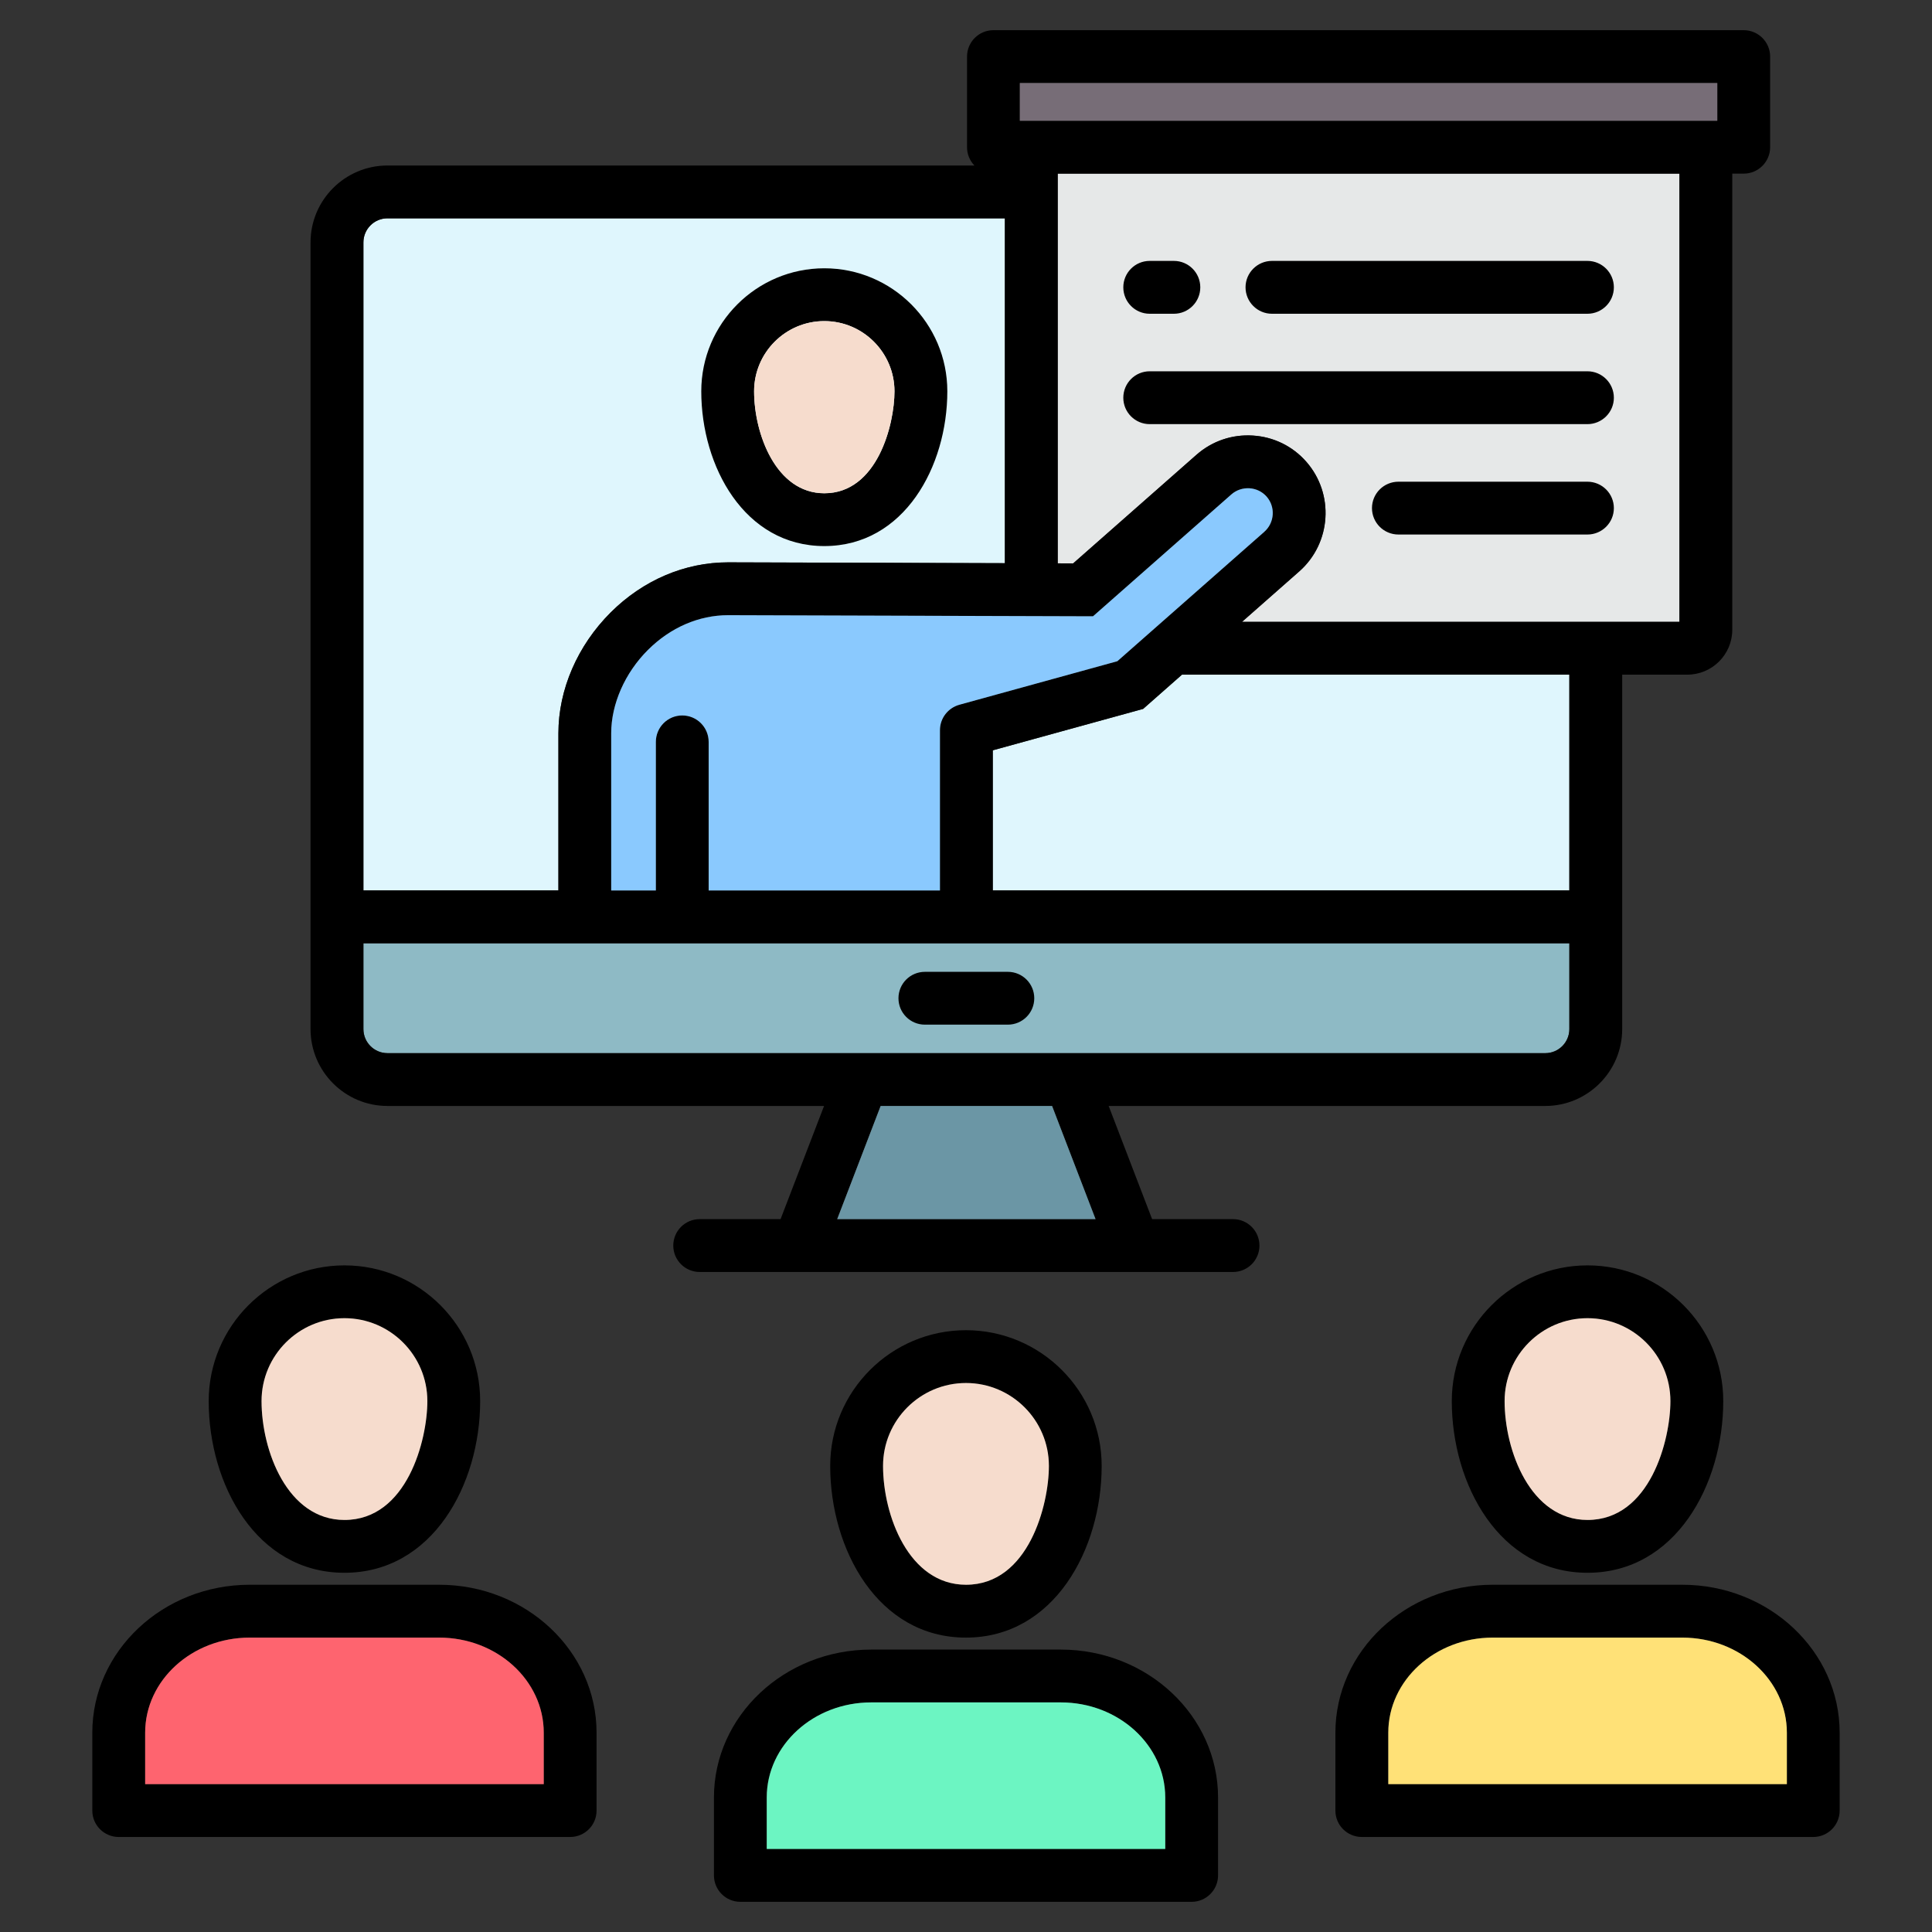
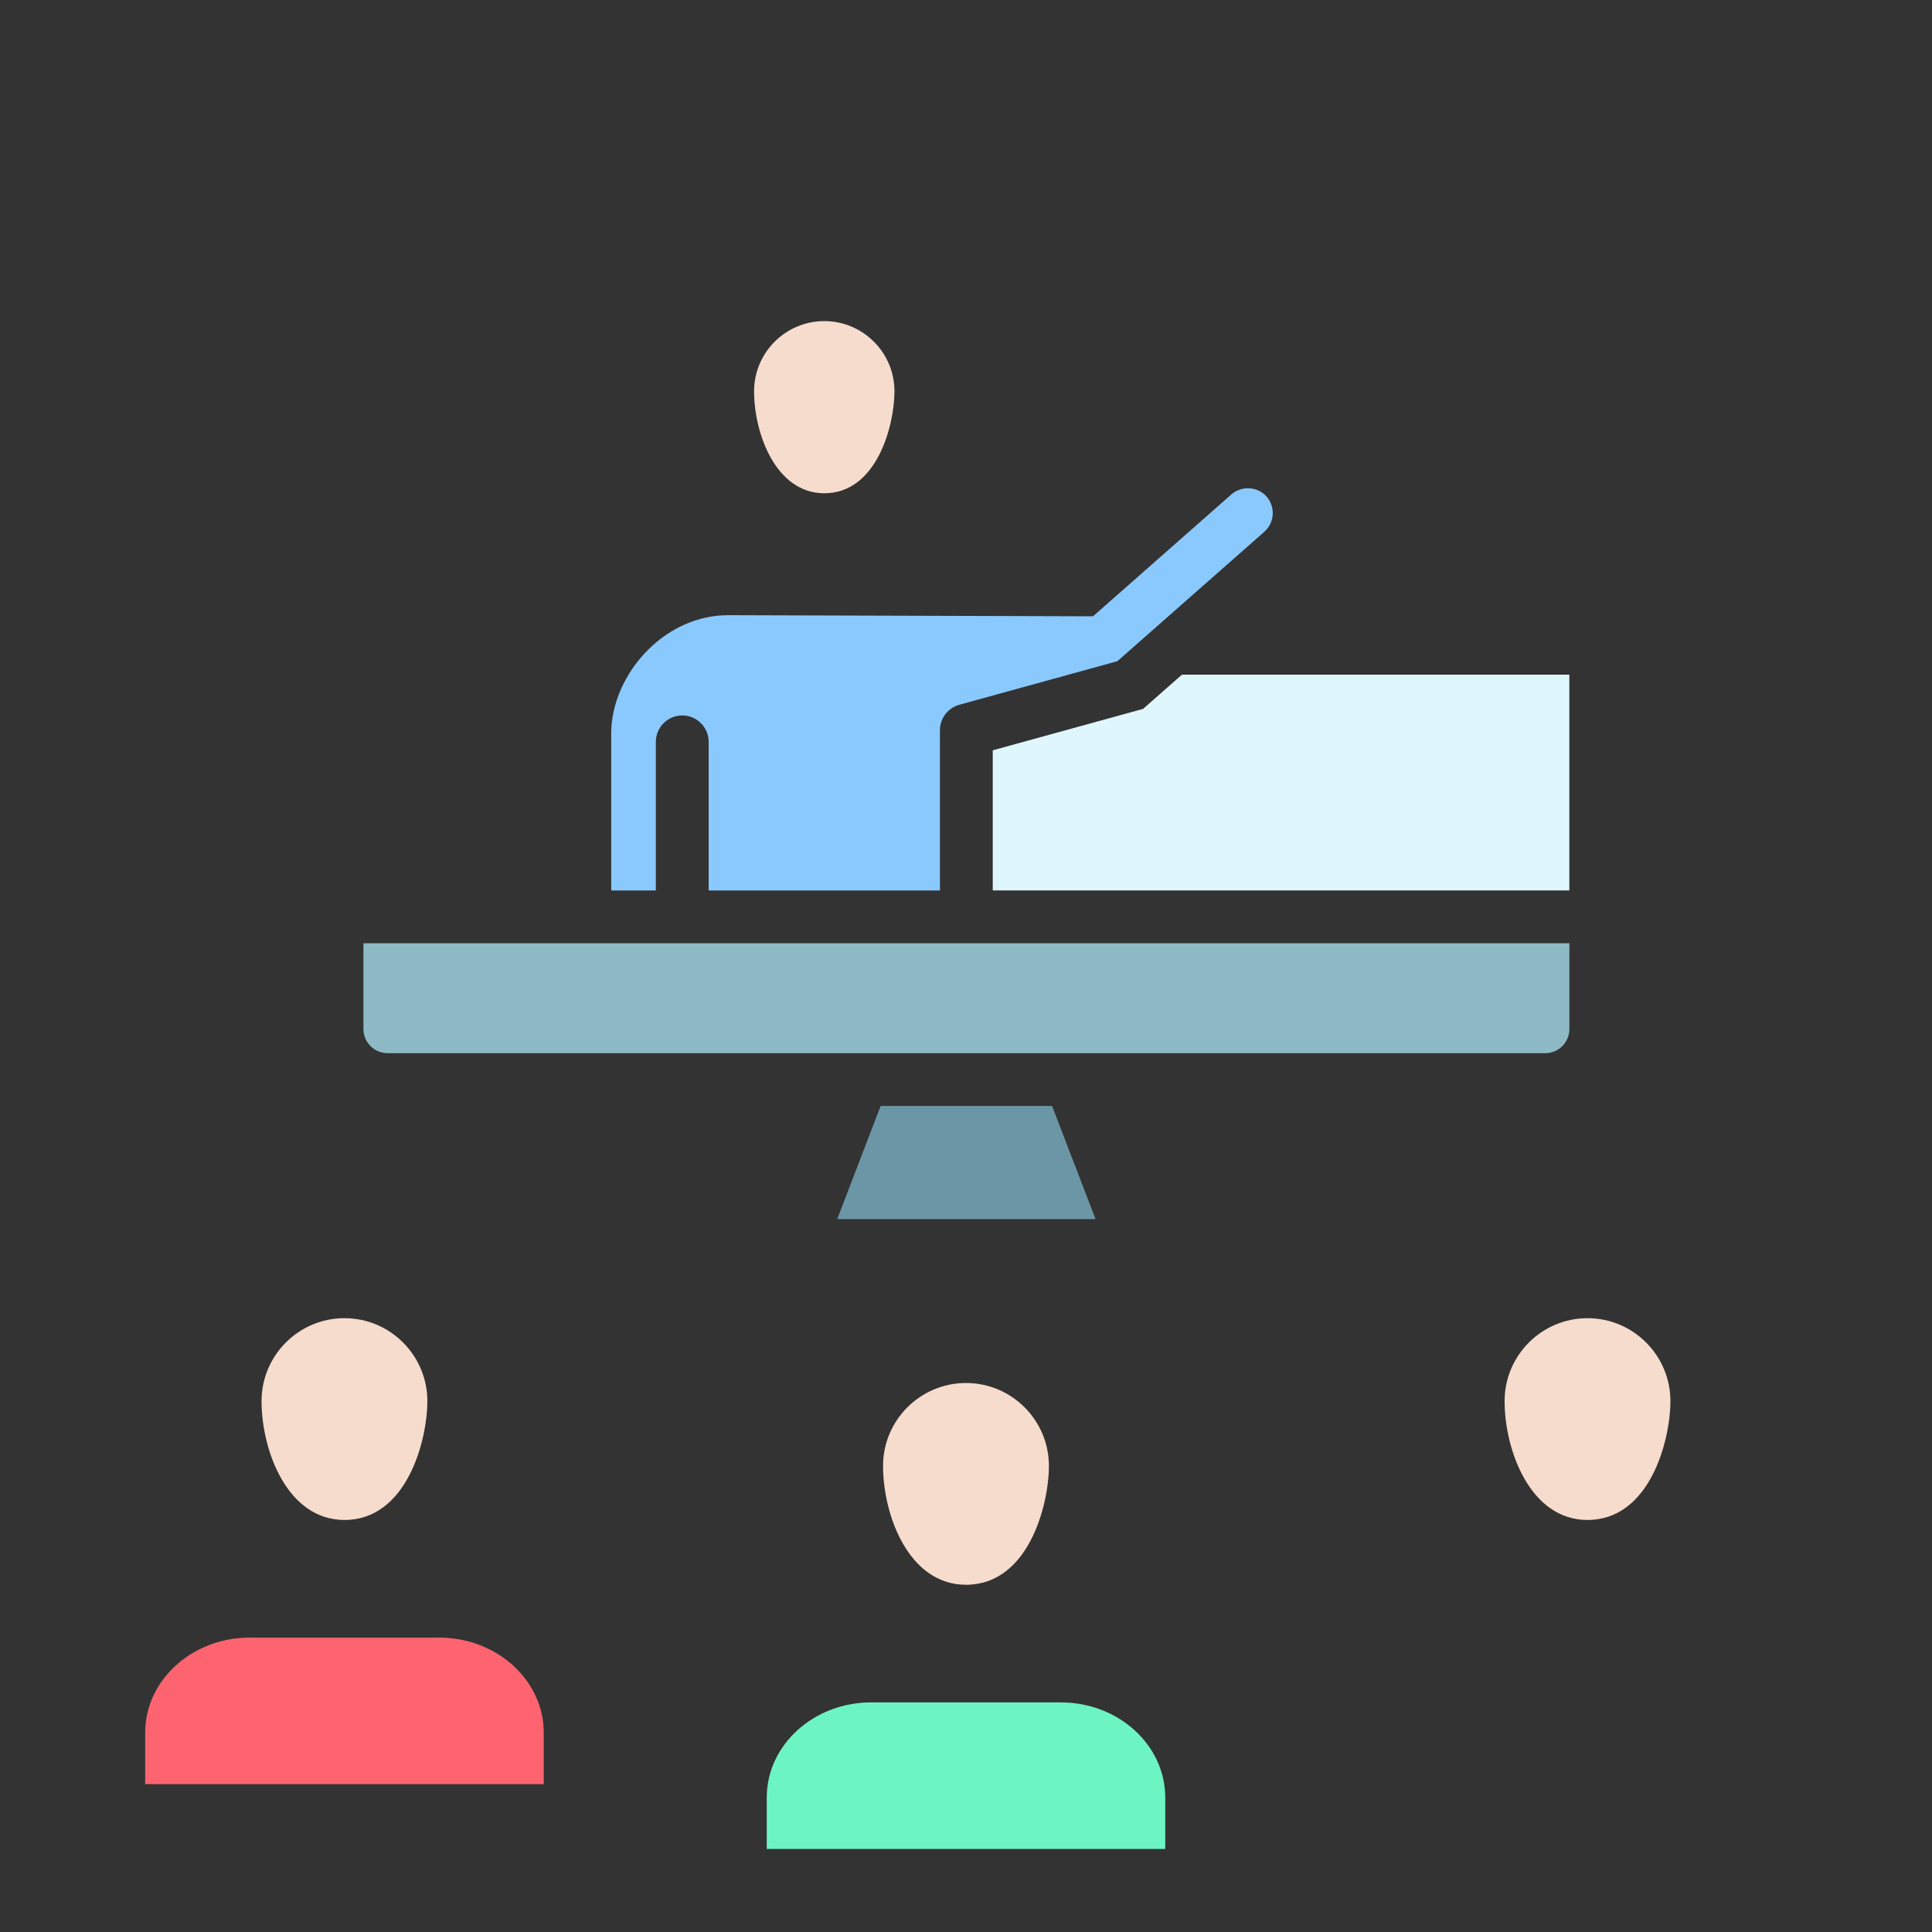
<svg xmlns="http://www.w3.org/2000/svg" width="45" height="45" viewBox="0 0 45 45" fill="none">
  <rect x="0" y="0" width="45" height="45" fill="#333333" stroke="none" />
-   <path d="M24.637 4.044V13.122L24.996 13.123L27.87 10.591C28.233 10.273 28.698 10.114 29.182 10.145C29.666 10.175 30.108 10.392 30.426 10.754C31.083 11.502 31.011 12.648 30.264 13.308L28.929 14.484H39.118V4.044H24.637H24.637Z" fill="#E6E8E8" />
-   <path d="M23.407 5.085H9.026C8.716 5.085 8.465 5.337 8.465 5.646V20.739H13.007V17.079C13.007 16.062 13.451 15.037 14.224 14.265C14.979 13.512 15.951 13.098 16.96 13.098H16.97L23.407 13.117V5.085H23.407Z" fill="#DFF6FD" />
  <path d="M26.625 16.511L23.123 17.476V20.74H36.553V15.714H27.53L26.625 16.511Z" fill="#DFF6FD" />
  <path d="M8.465 23.969C8.465 24.278 8.716 24.53 9.026 24.53H35.994C36.303 24.53 36.554 24.278 36.554 23.969V21.971H8.465V23.969Z" fill="#8EBAC5" />
-   <path d="M7.233 5.646V23.969C7.233 24.956 8.037 25.76 9.024 25.76H19.194L18.181 28.396H16.297C15.957 28.396 15.682 28.672 15.682 29.012C15.682 29.351 15.957 29.627 16.297 29.627H28.72C29.06 29.627 29.335 29.351 29.335 29.012C29.335 28.672 29.06 28.396 28.72 28.396H26.835L25.823 25.76H35.993C36.98 25.76 37.784 24.956 37.784 23.969V15.714H39.301C39.878 15.714 40.348 15.245 40.348 14.668V4.044H40.614C40.954 4.044 41.23 3.768 41.23 3.429V1.318C41.23 0.979 40.954 0.703 40.614 0.703H23.139C22.799 0.703 22.524 0.979 22.524 1.318V3.429C22.524 3.594 22.589 3.744 22.696 3.855H9.024C8.037 3.855 7.233 4.659 7.233 5.646ZM25.517 28.396H19.5L20.512 25.76H24.505L25.517 28.396ZM35.993 24.53H9.024C8.715 24.53 8.464 24.278 8.464 23.969V21.971H36.553V23.969C36.553 24.278 36.302 24.53 35.993 24.53ZM25.458 14.355L28.683 11.515C28.798 11.413 28.948 11.363 29.103 11.373C29.259 11.383 29.4 11.451 29.501 11.566C29.712 11.806 29.688 12.174 29.449 12.385L26.025 15.401L22.345 16.414V16.415C22.085 16.486 21.893 16.724 21.893 17.008V20.74H16.506V17.279C16.506 16.939 16.231 16.664 15.891 16.664C15.551 16.664 15.276 16.939 15.276 17.279V20.74H14.236V17.08C14.236 16.398 14.556 15.671 15.092 15.137C15.615 14.616 16.278 14.329 16.959 14.329H16.965L25.458 14.354L25.458 14.355ZM36.553 20.74H23.124V17.476L26.626 16.512L27.531 15.714H36.553V20.74ZM39.117 14.484H28.928L30.263 13.308C31.01 12.648 31.083 11.502 30.425 10.754C30.107 10.392 29.665 10.175 29.181 10.145C28.698 10.114 28.232 10.273 27.87 10.591L24.995 13.123L24.636 13.121V4.044H39.117V14.484H39.117ZM23.754 1.934H39.999V2.813H23.754V1.934ZM9.024 5.085H23.405V13.118L16.969 13.098H16.959C15.95 13.098 14.978 13.513 14.223 14.266C13.45 15.037 13.006 16.063 13.006 17.08V20.74H8.464V5.646C8.464 5.337 8.715 5.085 9.024 5.085ZM24.09 23.251C24.09 23.591 23.815 23.866 23.475 23.866H21.542C21.202 23.866 20.927 23.591 20.927 23.251C20.927 22.911 21.202 22.636 21.542 22.636H23.475C23.815 22.636 24.09 22.911 24.09 23.251ZM31.104 40.358V42.172C31.104 42.512 31.38 42.787 31.72 42.787H42.234C42.574 42.787 42.849 42.512 42.849 42.172V40.358C42.849 38.458 41.205 36.912 39.184 36.912H34.767C32.747 36.912 31.104 38.458 31.104 40.358ZM32.335 40.358C32.335 39.136 33.426 38.143 34.767 38.143H39.184C40.526 38.143 41.618 39.136 41.618 40.358V41.556H32.335V40.358ZM2.15 40.358V42.172C2.15 42.512 2.426 42.787 2.766 42.787H13.28C13.62 42.787 13.895 42.512 13.895 42.172V40.358C13.895 38.458 12.251 36.912 10.23 36.912H5.815C3.794 36.912 2.15 38.458 2.15 40.358ZM3.381 40.358C3.381 39.136 4.473 38.143 5.815 38.143H10.23C11.572 38.143 12.665 39.136 12.665 40.358V41.556H3.381V40.358ZM22.498 38.143C24.552 38.143 25.66 36.083 25.66 34.144C25.66 32.401 24.242 30.983 22.498 30.983C20.755 30.983 19.337 32.401 19.337 34.144C19.337 36.083 20.445 38.143 22.498 38.143ZM22.498 32.213C23.563 32.213 24.43 33.079 24.43 34.144C24.43 35.047 23.957 36.912 22.498 36.912C21.166 36.912 20.567 35.294 20.567 34.144C20.567 33.079 21.433 32.213 22.498 32.213ZM4.861 32.634C4.861 34.573 5.969 36.633 8.023 36.633C10.076 36.633 11.184 34.573 11.184 32.634C11.184 30.891 9.766 29.473 8.023 29.473C6.279 29.473 4.861 30.891 4.861 32.634ZM8.023 30.703C9.088 30.703 9.954 31.569 9.954 32.634C9.954 33.537 9.482 35.402 8.023 35.402C6.691 35.402 6.092 33.784 6.092 32.634C6.092 31.569 6.958 30.703 8.023 30.703ZM36.977 36.633C39.03 36.633 40.138 34.573 40.138 32.634C40.138 30.891 38.72 29.473 36.977 29.473C35.233 29.473 33.815 30.891 33.815 32.634C33.815 34.573 34.923 36.633 36.977 36.633ZM36.977 30.703C38.041 30.703 38.908 31.569 38.908 32.634C38.908 33.537 38.436 35.402 36.977 35.402C35.645 35.402 35.046 33.784 35.046 32.634C35.046 31.569 35.912 30.703 36.977 30.703ZM16.629 41.868V43.681C16.629 44.021 16.904 44.297 17.244 44.297H27.756C28.095 44.297 28.371 44.021 28.371 43.681V41.868C28.371 39.968 26.728 38.422 24.708 38.422H20.291C18.271 38.422 16.629 39.968 16.629 41.868ZM17.859 41.868C17.859 40.646 18.95 39.653 20.291 39.653H24.708C26.049 39.653 27.14 40.646 27.14 41.868V43.066H17.859V41.868ZM19.2 12.719C21.061 12.719 22.065 10.862 22.065 9.114C22.065 7.534 20.779 6.249 19.2 6.249C17.62 6.249 16.334 7.534 16.334 9.114C16.334 10.862 17.339 12.719 19.2 12.719ZM19.2 7.479C20.101 7.479 20.834 8.213 20.834 9.114C20.834 9.889 20.435 11.489 19.2 11.489C18.072 11.489 17.565 10.1 17.565 9.114C17.565 8.213 18.298 7.479 19.2 7.479ZM29.011 6.692C29.011 6.353 29.287 6.077 29.627 6.077H36.974C37.314 6.077 37.59 6.353 37.59 6.692C37.59 7.032 37.314 7.308 36.974 7.308H29.627C29.287 7.308 29.011 7.032 29.011 6.692ZM26.164 6.692C26.164 6.353 26.439 6.077 26.779 6.077H27.342C27.682 6.077 27.957 6.353 27.957 6.692C27.957 7.032 27.682 7.308 27.342 7.308H26.779C26.439 7.308 26.164 7.032 26.164 6.692ZM26.164 9.264C26.164 8.924 26.439 8.648 26.779 8.648H36.974C37.314 8.648 37.59 8.924 37.59 9.264C37.59 9.603 37.314 9.879 36.974 9.879H26.779C26.439 9.879 26.164 9.603 26.164 9.264ZM37.59 11.835C37.59 12.175 37.314 12.45 36.974 12.45H32.572C32.232 12.45 31.956 12.175 31.956 11.835C31.956 11.495 32.232 11.22 32.572 11.22H36.974C37.314 11.22 37.59 11.495 37.59 11.835Z" fill="black" />
  <path d="M29.449 12.385C29.688 12.174 29.712 11.806 29.501 11.566C29.4 11.452 29.259 11.383 29.103 11.373C28.948 11.364 28.798 11.414 28.682 11.515L25.458 14.355L16.965 14.329H16.959C16.278 14.329 15.615 14.616 15.092 15.138C14.556 15.672 14.236 16.398 14.236 17.08V20.741H15.276V17.28C15.276 16.94 15.551 16.664 15.891 16.664C16.231 16.664 16.506 16.94 16.506 17.28V20.741H21.893V17.008C21.893 16.725 22.085 16.487 22.345 16.415V16.415L26.025 15.401L29.449 12.386L29.449 12.385Z" fill="#8AC9FE" />
  <path d="M20.512 25.76L19.5 28.396H25.518L24.505 25.76H20.512Z" fill="#6B96A5" />
  <path d="M19.199 11.489C20.434 11.489 20.834 9.889 20.834 9.114C20.834 8.213 20.1 7.479 19.199 7.479C18.298 7.479 17.564 8.213 17.564 9.114C17.564 10.1 18.072 11.489 19.199 11.489Z" fill="#F6DCCD" />
-   <path d="M23.754 1.934H39.999V2.813H23.754V1.934Z" fill="#776D77" />
  <path d="M36.976 35.403C38.435 35.403 38.907 33.538 38.907 32.634C38.907 31.57 38.041 30.703 36.976 30.703C35.911 30.703 35.045 31.569 35.045 32.634C35.045 33.784 35.644 35.403 36.976 35.403Z" fill="#F6DCCD" />
  <path d="M27.141 41.867C27.141 40.646 26.05 39.652 24.709 39.652H20.291C18.95 39.652 17.859 40.646 17.859 41.867V43.066H27.141V41.867Z" fill="#6CF5C2" />
-   <path d="M41.62 40.358C41.62 39.136 40.528 38.143 39.185 38.143H34.768C33.427 38.143 32.336 39.136 32.336 40.358V41.556H41.62V40.358Z" fill="#FFE177" />
  <path d="M12.665 40.358C12.665 39.136 11.572 38.143 10.23 38.143H5.815C4.473 38.143 3.381 39.136 3.381 40.358V41.556H12.665V40.358Z" fill="#FE646F" />
  <path d="M22.5 36.912C23.959 36.912 24.431 35.047 24.431 34.144C24.431 33.079 23.564 32.213 22.5 32.213C21.435 32.213 20.568 33.079 20.568 34.144C20.568 35.294 21.167 36.912 22.5 36.912Z" fill="#F6DCCD" />
  <path d="M8.023 35.403C9.482 35.403 9.954 33.538 9.954 32.634C9.954 31.57 9.088 30.703 8.023 30.703C6.958 30.703 6.092 31.569 6.092 32.634C6.092 33.784 6.691 35.403 8.023 35.403Z" fill="#F6DCCD" />
</svg>